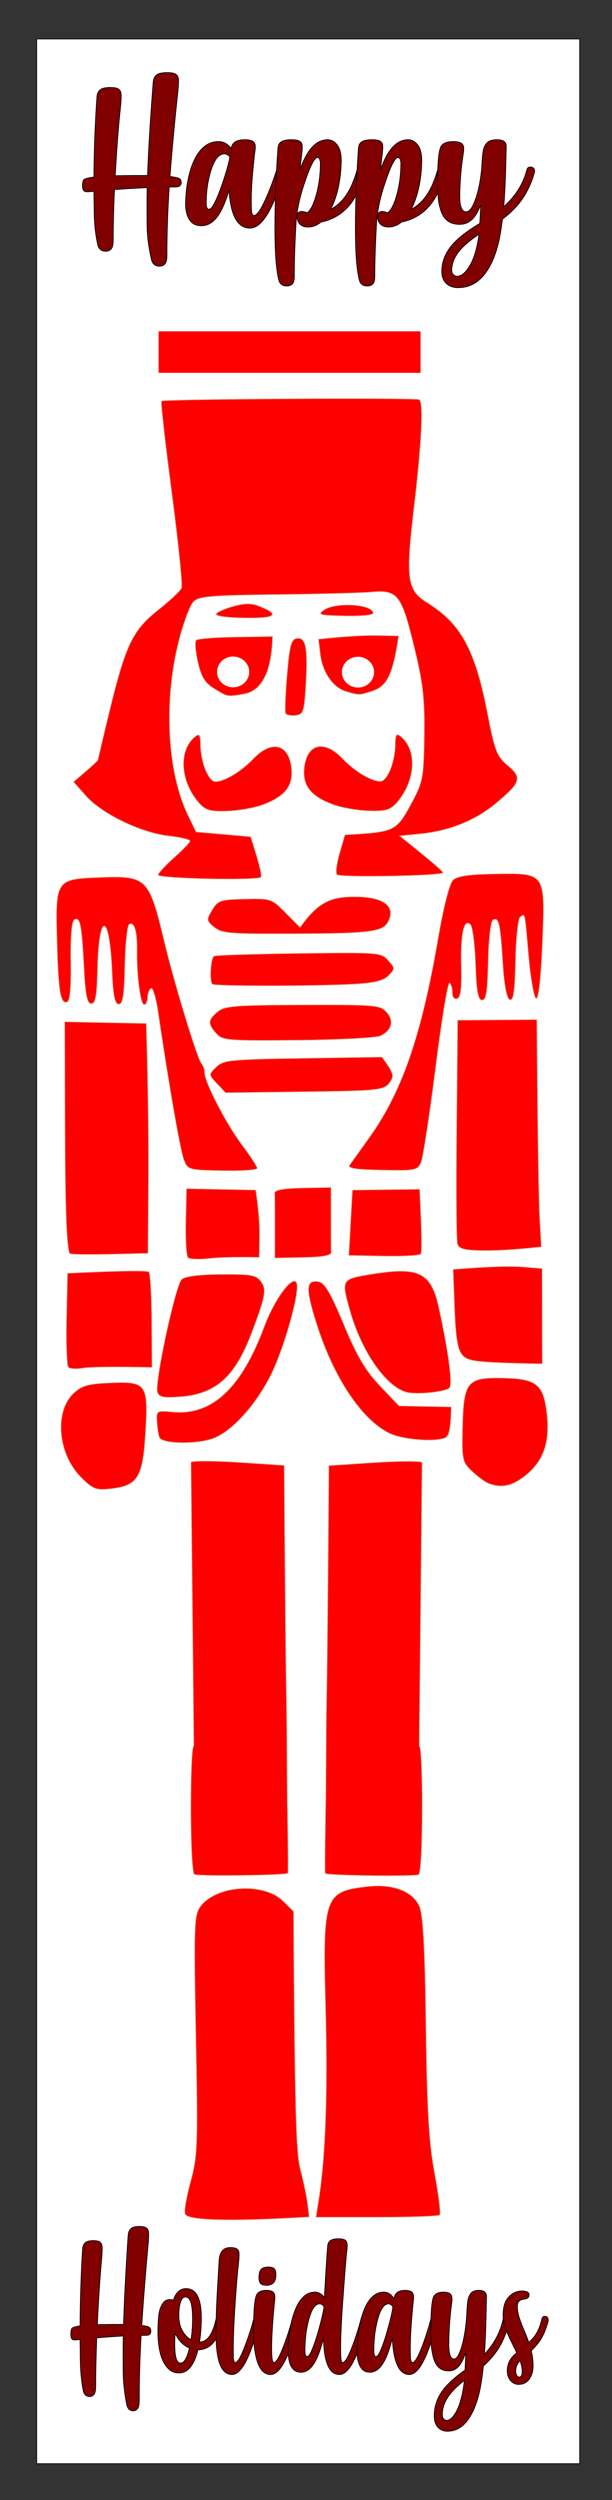
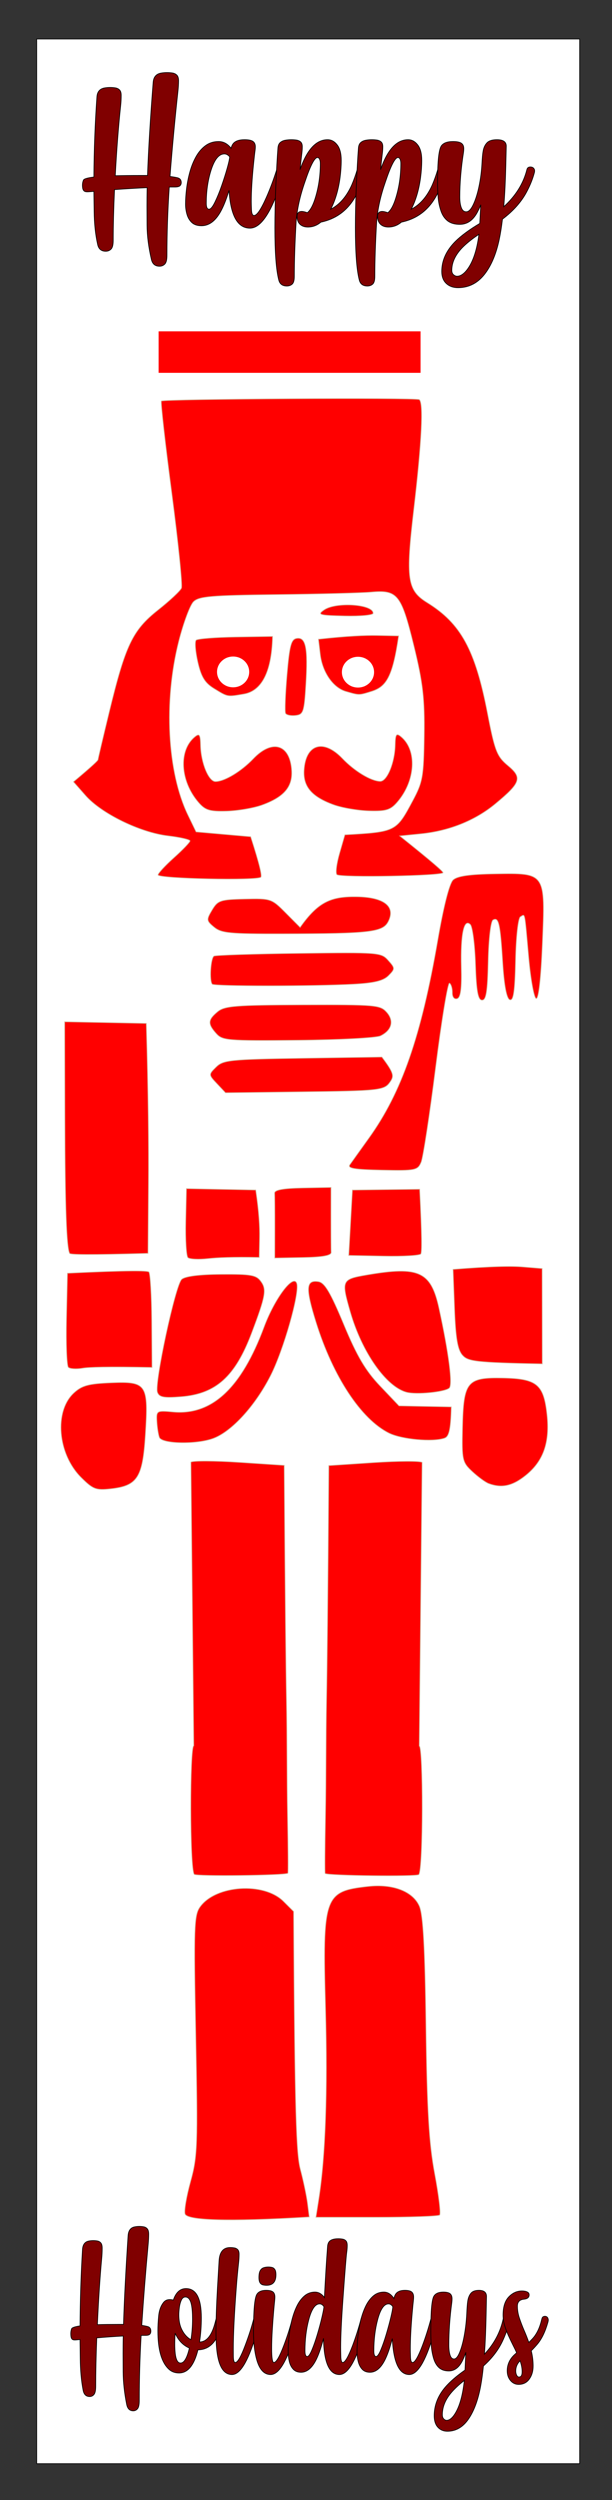
<svg xmlns="http://www.w3.org/2000/svg" xmlns:ns1="http://www.craftedge.com/namespaces/surecutsalot" version="1.1" ns1:dpi="72" x="0px" y="0px" width="864px" height="3528px" viewbox="0 0 864 3528" xml:space="preserve">
  <rect width="100%" height="100%" fill="#333333" stroke="none" />
  <path id="Rectangle Vertical (2)" style="fill:#FFFFFF;stroke:#000000;" d="M 51.826 55.022 L 818.344 55.022 L 818.344 3476.62 L 51.826 3476.62 L 51.826 55.022 z" />
  <path id=" (3) (1) (2)" style="fill:#FF0000;stroke:#D5B095;" d="M 261.332 3124.35 C 259.752 3120.15 263.225 3099.52 269.05 3078.49 C 278.889 3042.96 279.413 3028.34 276.435 2872.04 C 273.516 2718.77 274.052 2702.69 282.469 2690.93 C 304.56 2660.08 372.497 2655.54 400.126 2683.07 L 414.491 2697.38 C 416.054 2986.73 418.396 3040.02 424.034 3061.27 C 428.289 3077.31 432.845 3098.99 434.158 3109.45 L 436.547 3128.46 C 318.685 3135.66 264.558 3132.91 261.332 3124.35 z" />
  <path id=" (4) (1) (2)" style="fill:#FF0000;stroke:#D5B095;" d="M 450.039 3103.51 C 459.571 3042.61 462.752 2952.8 459.591 2833.86 C 455.376 2675.28 457.583 2668.98 519.772 2662.07 C 554.655 2658.19 582.78 2668.98 591.96 2689.75 C 597.328 2701.92 599.91 2748.56 601.346 2859.52 C 602.885 2978.27 605.65 3024.84 613.691 3067.55 C 619.387 3097.82 622.53 3123.99 620.668 3125.71 C 618.806 3127.43 578.757 3128.84 531.675 3128.85 L 446.07 3128.86 L 450.039 3103.51 z" />
  <path id=" (5) (1) (2)" style="fill:#FF0000;stroke:#D5B095;" d="M 274.262 2644.97 C 267.837 2638.57 267.958 2463.45 273.592 2463.56 L 269.559 2063.34 C 272.319 2061.21 303.071 2061.36 337.896 2063.66 L 401.213 2067.85 C 402.572 2264.08 403.612 2355.69 404.4 2398.02 C 405.453 2454.55 404.882 2506.54 405.927 2562.51 C 406.75 2606.62 406.962 2643.02 406.396 2643.41 C 401.893 2646.52 277.292 2647.99 274.262 2644.97 z" />
-   <path id=" (17) (1) (2)" style="fill:#FF0000;stroke:#D5B095;" d="M 114.539 2084.91 C 81.344 2051.82 76.195 1991.47 104.361 1965.62 C 115.744 1955.16 125.027 1952.66 157.117 1951.37 C 207.227 1949.36 209.755 1953.24 205.187 2025.14 C 201.358 2085.41 193.934 2096.81 155.863 2100.94 C 135.379 2103.16 131.241 2101.55 114.539 2084.91 z" />
+   <path id=" (17) (1) (2)" style="fill:#FF0000;stroke:#D5B095;" d="M 114.539 2084.91 C 81.344 2051.82 76.195 1991.47 104.361 1965.62 C 115.744 1955.16 125.027 1952.66 157.117 1951.37 C 207.227 1949.36 209.755 1953.24 205.187 2025.14 C 201.358 2085.41 193.934 2096.81 155.863 2100.94 C 135.379 2103.16 131.241 2101.55 114.539 2084.91 " />
  <path id=" (18) (1) (2)" style="fill:#FF0000;stroke:#D5B095;" d="M 689.891 2093.47 C 685.378 2091.8 674.999 2084.22 666.82 2076.62 C 652.711 2063.52 652.006 2060.38 652.984 2014.89 C 654.39 1949.49 659.142 1943.62 709.946 1944.62 C 757.955 1945.56 767.555 1953.49 772.187 1996.05 C 776.46 2035.32 767.241 2061.77 742.261 2081.9 C 723.537 2096.99 708.402 2100.33 689.891 2093.47 z" />
  <path id=" (19) (1) (2)" style="fill:#FF0000;stroke:#D5B095;" d="M 225.006 2028.35 C 223.557 2024.5 221.991 2014.39 221.527 2005.86 C 220.703 1990.74 221.227 1990.43 244.272 1992.54 C 299.196 1997.57 340.714 1958.85 372.778 1872.7 C 387.833 1832.25 414.342 1796.96 418.97 1811.21 C 423.284 1824.49 400.31 1905.2 381.957 1941.23 C 360.314 1983.73 327.387 2019.86 301.343 2029.69 C 277.896 2038.55 228.519 2037.67 225.006 2028.35 z" />
  <path id=" (20) (1) (2)" style="fill:#FF0000;stroke:#D5B095;" d="M 549.199 2022.32 C 509.808 2002.77 470.191 1942.69 446.291 1866.23 C 431.148 1817.8 431.846 1805.82 449.642 1808.68 C 458.359 1810.08 466.596 1824.01 485.324 1869 C 503.948 1913.74 515.978 1934.13 536.495 1955.71 L 563.318 1983.93 L 637.077 1985.38 C 636.338 2019.76 633.339 2027.41 627.407 2029.46 C 610.759 2035.2 567.132 2031.22 549.199 2022.32 z" />
  <path id=" (21) (1) (2)" style="fill:#FF0000;stroke:#D5B095;" d="M 222.275 1964.73 C 217.707 1952.6 247.573 1813.6 256.51 1805.4 C 261.244 1801.05 281.282 1798.5 312.302 1798.3 C 354.497 1798.02 361.674 1799.29 368.238 1808.21 C 376.668 1819.66 375.052 1828.7 355.202 1881.18 C 331.933 1942.69 304.858 1967.06 255.462 1970.96 C 231.082 1972.88 224.909 1971.72 222.275 1964.73 z" />
  <path id=" (22) (1) (2)" style="fill:#FF0000;stroke:#D5B095;" d="M 574.114 1964.68 C 545.197 1957.15 510.84 1908.15 494.465 1851.07 C 481.708 1806.61 482.312 1805.28 517.94 1799.16 C 591.701 1786.49 608.466 1794.28 619.822 1846.47 C 633.626 1909.94 639.32 1954.39 634.213 1958.79 C 627.708 1964.41 588.003 1968.3 574.114 1964.68 z" />
  <path id=" (23) (1) (2)" style="fill:#FF0000;stroke:#D5B095;" d="M 96.518 1929.44 C 94.312 1927.24 93.129 1896.49 93.89 1861.1 L 95.272 1796.76 C 181.515 1792.61 208.178 1793.02 210.166 1794.99 C 212.153 1796.96 213.967 1828.06 214.199 1864.09 L 214.618 1929.6 C 150.92 1928.35 125.249 1929.21 116.478 1930.71 C 107.706 1932.21 98.724 1931.64 96.518 1929.44 z" />
  <path id=" (24) (1) (2)" style="fill:#FF0000;stroke:#D5B095;" d="M 653.013 1912.47 C 646.124 1904.88 643.306 1888.48 641.737 1846.82 L 639.644 1791.28 C 694.397 1786.86 722.677 1786.6 737.813 1787.85 L 765.333 1790.11 L 765.529 1924.61 C 670.254 1922.74 660.758 1921 653.013 1912.47 z" />
  <path id=" (25) (1) (2)" style="fill:#FF0000;stroke:#D5B095;" d="M 98.418 1768.78 C 93.949 1761.47 91.9 1703.8 91.632 1577.75 L 91.344 1441.93 L 206.5 1444.2 C 209.417 1544.4 209.959 1617.4 209.586 1671.06 L 208.908 1768.62 C 124.689 1771.05 99.419 1770.42 98.418 1768.78 z" />
  <path id=" (26) (1) (2)" style="fill:#FF0000;stroke:#D5B095;" d="M 265.295 1774.63 C 263.069 1772.38 261.698 1749.57 262.249 1723.96 L 263.25 1677.39 L 361.012 1679.31 C 365.649 1710.06 366.754 1731.44 366.461 1746.67 L 365.927 1774.35 C 328.677 1773.61 306.945 1774.6 293.603 1776.06 C 280.259 1777.53 267.521 1776.88 265.295 1774.63 z" />
  <path id=" (27) (1) (2)" style="fill:#FF0000;stroke:#D5B095;" d="M 388.047 1732.82 C 388.094 1709.48 387.947 1687.42 387.722 1683.79 C 387.437 1679.2 399.475 1676.96 427.304 1676.43 L 467.295 1675.66 C 467.163 1741.42 467.309 1763.49 467.534 1767.11 C 467.819 1771.71 455.781 1773.95 427.953 1774.48 L 387.962 1775.24 L 388.047 1732.82 z" />
  <path id=" (28) (1) (2)" style="fill:#FF0000;stroke:#D5B095;" d="M 494.957 1725.46 L 497.541 1679.36 L 592.451 1678.2 C 595.839 1745.8 595.593 1767.24 594.09 1769.47 C 592.587 1771.69 569.085 1773.07 541.865 1772.53 L 492.373 1771.56 L 494.957 1725.46 z" />
-   <path id=" (29) (1) (2)" style="fill:#FF0000;stroke:#D5B095;" d="M 645.628 1754.79 C 644.276 1749.69 643.816 1676.7 644.61 1592.58 L 646.049 1439.65 L 757.857 1438.86 C 759.301 1625.15 760.733 1697.3 761.979 1719.38 L 764.237 1759.52 C 723.713 1764.02 697.578 1765.05 680.019 1764.7 C 654.297 1764.19 647.612 1762.27 645.628 1754.79 z" />
-   <path id=" (30) (1) (2)" style="fill:#FF0000;stroke:#D5B095;" d="M 259.493 1636.44 C 254.478 1623.48 238.176 1529.95 223.101 1427.62 C 220.228 1408.12 215.793 1393.34 213.247 1394.77 C 210.7 1396.21 208.518 1401.99 208.397 1407.62 C 208.276 1413.25 206.042 1417.81 203.433 1417.76 C 198.237 1417.66 192.682 1374.92 193.353 1340.2 C 193.848 1314.54 189.534 1300.31 182.471 1304.29 C 179.723 1305.84 176.942 1331.88 176.292 1362.16 C 175.369 1405.08 173.456 1417.17 167.606 1417.06 C 162.072 1416.95 159.591 1404.79 158.152 1370.72 C 154.62 1287.13 139.584 1284.9 137.661 1367.68 C 136.771 1406.04 134.874 1416.41 128.776 1416.29 C 122.896 1416.18 120.396 1403.71 118.43 1364.67 C 115.434 1305.19 113.024 1293.21 104.969 1297.76 C 101.31 1299.82 99.452 1321.67 99.966 1356.6 C 100.523 1394.53 98.806 1412.75 94.551 1414.04 C 85.186 1416.88 82.196 1398.29 80.34 1325.68 C 78.214 1242.45 79.339 1240.72 137.023 1238.31 C 207.8 1235.36 210.102 1237.57 232.176 1329.5 C 246.263 1388.17 278.66 1494.43 284.411 1500.85 C 286.929 1503.65 288.918 1509.28 288.83 1513.36 C 288.551 1526.37 318.916 1585.18 341.441 1615.27 C 353.413 1631.25 363.165 1646.28 363.114 1648.66 C 363.063 1651.03 341.001 1652.54 314.087 1652.01 C 265.827 1651.06 265.076 1650.85 259.493 1636.44 z" />
  <path id=" (31) (1) (2)" style="fill:#FF0000;stroke:#D5B095;" d="M 493.898 1643.68 C 496.4 1640.11 508.519 1623.15 520.829 1606 C 567.206 1541.38 594.558 1462.68 618.228 1325.71 C 626.433 1278.25 634.551 1246.56 639.744 1241.74 C 645.64 1236.27 663.046 1233.76 699.002 1233.21 C 770.621 1232.1 769.82 1230.92 765.688 1331.82 C 763.684 1380.66 760.395 1409.81 756.982 1409.01 C 753.965 1408.31 749.196 1382.11 746.39 1350.79 C 740.4 1283.96 741.598 1289.79 734.649 1293.71 C 731.473 1295.51 728.529 1321.92 727.818 1354.98 C 726.869 1399.13 724.921 1412.55 719.727 1410.79 C 715.32 1409.3 711.765 1390.76 709.741 1358.73 C 706.22 1302.96 704.099 1293.63 695.995 1298.21 C 692.802 1300.01 689.863 1325.15 689.191 1356.42 C 688.268 1399.4 686.36 1411.44 680.49 1411.32 C 674.863 1411.21 672.556 1398.51 671.301 1360.7 C 670.381 1332.94 667.108 1307.71 664.031 1304.64 C 654.903 1295.54 650.09 1318.11 651.228 1364.7 C 651.976 1395.32 650.33 1407.73 645.324 1409.26 C 641.278 1410.49 638.482 1406.93 638.616 1400.7 C 638.742 1394.83 636.93 1388.84 634.585 1387.39 C 632.245 1385.94 623.425 1439.45 614.986 1506.29 C 606.547 1573.14 597.336 1633.3 594.507 1639.99 C 589.656 1651.49 586.633 1652.1 539.362 1651.17 C 500.675 1650.41 490.379 1648.71 493.898 1643.68 z" />
  <path id=" (32) (1) (2)" style="fill:#FF0000;stroke:#D5B095;" d="M 306.343 1529.25 C 294.425 1516.6 294.412 1516.34 305.147 1505.77 C 315.15 1495.91 324.758 1494.94 427.557 1493.36 L 539.111 1491.65 C 555.823 1513.78 556.409 1518.34 551.251 1525.98 C 542.575 1538.84 538.588 1539.28 420.497 1540.76 L 318.393 1542.04 L 306.343 1529.25 z" />
  <path id=" (33) (1) (2)" style="fill:#FF0000;stroke:#D5B095;" d="M 305.176 1458.3 C 293.062 1444.75 293.434 1439.16 307.216 1427.71 C 317.026 1419.56 332.24 1418.34 427.347 1418.06 C 530.632 1417.75 536.739 1418.28 545.799 1428.36 C 556.688 1440.47 553.21 1453.89 537.162 1461.71 C 531.255 1464.58 478.762 1467.36 420.511 1467.89 C 320.042 1468.79 314.115 1468.3 305.176 1458.3 z" />
  <path id=" (34) (1) (2)" style="fill:#FF0000;stroke:#D5B095;" d="M 299.699 1388.81 C 295.434 1384.56 297.441 1351.89 302.129 1349.24 C 304.5 1347.9 358.504 1346.15 422.137 1345.35 C 535.61 1343.92 538.03 1344.11 548.091 1355.31 C 557.854 1366.17 557.876 1367.21 548.542 1376.67 C 541.276 1384.04 528.484 1387.18 499.182 1388.77 C 442.328 1391.87 302.793 1391.9 299.699 1388.81 z" />
  <path id=" (35) (1) (2)" style="fill:#FF0000;stroke:#D5B095;" d="M 302.337 1308.36 C 291.409 1299.4 291.23 1297.89 299.458 1284.16 C 307.565 1270.61 311.073 1269.44 345.667 1268.67 C 382.542 1267.85 383.406 1268.14 403.398 1288.27 L 423.693 1308.69 C 449.512 1272.16 467.75 1264.9 504.202 1265.52 C 542.185 1266.18 558.769 1279.24 548.235 1300.2 C 540.574 1315.45 523.298 1317.47 398.626 1317.74 C 324.024 1317.91 312.608 1316.8 302.337 1308.36 z" />
  <path id=" (36) (1) (2)" style="fill:#FF0000;stroke:#D5B095;" d="M 223.143 1234.62 C 223.192 1232.31 233.353 1221.34 245.721 1210.25 C 258.09 1199.17 268.243 1188.53 268.284 1186.63 C 268.325 1184.73 254.333 1181.5 237.191 1179.47 C 197.827 1174.8 143.295 1148.16 120.807 1122.62 L 103.757 1103.26 C 130.582 1080.77 138.392 1073.21 138.419 1071.95 C 138.446 1070.69 145.566 1040.44 154.242 1004.71 C 177.211 910.146 187.19 889.281 223.035 860.886 C 239.618 847.75 254.548 833.806 256.212 829.898 C 257.877 825.99 251.692 765.459 242.467 695.384 C 233.242 625.31 226.678 567.073 227.881 565.968 C 231.107 563.006 587.026 560.97 591.815 563.886 C 598.145 567.743 595.415 623.452 584.254 718.14 C 572.562 817.319 574.785 832.909 603.135 850.451 C 650.67 879.864 670.881 916.933 688.216 1006.49 C 698.553 1059.91 701.489 1067.44 717.063 1080.41 C 737.614 1097.51 735.337 1104.43 699.325 1134.29 C 671.02 1157.76 634.273 1172.56 594.333 1176.58 L 564.301 1179.6 C 611.543 1217.32 625.348 1229.69 625.454 1231.43 C 625.73 1236 480.193 1238.7 475.635 1234.21 C 473.532 1232.14 475.214 1218.66 479.371 1204.26 L 486.931 1178.08 C 559.046 1173.96 559.338 1173.74 582.766 1129.86 C 596.893 1103.39 598.162 1096.2 598.947 1037.87 C 599.651 985.605 597.103 963.576 584.294 911.276 C 566.535 838.744 561.277 832.141 523.948 835.495 C 510.275 836.723 450.217 838.295 390.486 838.988 C 297.421 840.068 280.62 841.53 273.055 849.203 C 268.2 854.128 258.886 879.205 252.358 904.931 C 230.848 989.702 236.106 1089.74 265.239 1149.98 L 276.827 1173.95 L 353.873 1180.74 C 367.148 1221.85 369.809 1235.54 368.35 1237.7 C 364.786 1242.97 223.028 1239.96 223.143 1234.62 z" />
  <path id=" (38) (1) (2)" style="fill:#FF0000;stroke:#D5B095;" d="M 471.131 1135.67 C 440.162 1124.42 427.866 1110.12 429.274 1086.97 C 431.527 1049.94 456.602 1042.25 483.408 1070.35 C 500.439 1088.21 523.776 1102.32 536.693 1102.58 C 546.425 1102.77 557.367 1076.4 557.903 1051.45 C 558.234 1036.06 559.548 1034.18 566.146 1039.64 C 589.132 1058.67 586.712 1101.73 560.977 1131.74 C 551.304 1143.01 545.257 1144.9 521.048 1144.23 C 505.356 1143.8 482.894 1139.94 471.131 1135.67 z" />
  <path id=" (39) (1) (2)" style="fill:#FF0000;stroke:#D5B095;" d="M 403.183 1006.63 C 401.947 1004.26 402.858 979.846 405.207 952.36 C 408.758 910.825 411.08 902.131 418.964 900.855 C 431.795 898.777 434.905 914.564 431.801 966.032 C 429.477 1004.58 428.25 1008.28 417.346 1009.55 C 410.792 1010.31 404.419 1009 403.183 1006.63 z" />
  <path id=" (40) (1) (2)" style="fill:#FF0000;stroke:#D5B095;" d="M 302.514 971.828 C 289.241 963.724 284.114 955.422 279.268 934.187 C 275.849 919.203 274.81 905.326 276.958 903.349 C 279.106 901.372 304.24 899.392 332.811 898.949 L 384.759 898.142 C 383.557 951.784 367.369 975.409 344.298 979.349 C 320.488 983.422 321.914 983.676 302.514 971.828 z" />
  <path id=" (42) (1) (2)" style="fill:#FF0000;stroke:#D5B095;" d="M 488.349 975.71 C 470.212 970.469 455.127 948.621 452.123 923.243 L 449.611 902.031 C 490.312 897.508 515.768 896.463 532.439 896.791 L 562.75 897.387 C 554.295 955.434 545.227 969.154 524.362 975.654 C 506.619 981.18 507.296 981.183 488.349 975.71 z" />
-   <path id=" (44) (1) (2)" style="fill:#FF0000;stroke:#D5B095;" d="M 305.405 866.099 C 307.287 863.315 318.575 858.451 330.488 855.29 C 347.403 850.803 355.804 851.077 368.826 856.539 C 395.981 867.93 387.954 872.851 343.643 871.98 C 318.059 871.477 303.303 869.207 305.405 866.099 z" />
  <path id=" (45) (1) (2)" style="fill:#FF0000;stroke:#D5B095;" d="M 457.587 860.691 C 474.354 849.07 527.006 852.671 526.732 865.421 C 526.676 868.01 508.652 869.7 486.677 869.175 C 450.345 868.308 447.708 867.539 457.587 860.691 z" />
  <path id=" (5) (1) (1) (2)" style="fill:#FF0000;stroke:#D5B095;" d="M 591.193 2645.31 C 597.617 2638.91 597.496 2463.79 591.862 2463.9 L 595.895 2063.69 C 593.135 2061.56 562.384 2061.7 527.559 2064 L 464.241 2068.19 C 462.882 2264.43 461.843 2356.03 461.054 2398.37 C 460.001 2454.9 460.572 2506.89 459.527 2562.85 C 458.704 2606.96 458.493 2643.37 459.058 2643.76 C 463.561 2646.87 588.162 2648.33 591.193 2645.31 z" />
  <path id=" (38) (1) (1) (2)" style="fill:#FF0000;stroke:#D5B095;" d="M 369.909 1136.02 C 400.878 1124.77 413.174 1110.47 411.766 1087.32 C 409.513 1050.29 384.438 1042.6 357.632 1070.7 C 340.601 1088.55 317.265 1102.67 304.348 1102.92 C 294.615 1103.11 283.674 1076.74 283.137 1051.8 C 282.807 1036.41 281.492 1034.52 274.894 1039.99 C 251.908 1059.01 254.328 1102.07 280.063 1132.08 C 289.736 1143.36 295.783 1145.25 319.993 1144.58 C 335.684 1144.14 358.146 1140.29 369.909 1136.02 z" />
  <path id="Circle (2)" style="fill:#FFFFFF;" d="M 306.393 948.187 C 306.393 936.188 316.562 926.461 329.106 926.461 C 341.65 926.461 351.818 936.188 351.818 948.187 C 351.818 960.187 341.65 969.914 329.106 969.914 C 316.562 969.914 306.393 960.187 306.393 948.187 z" />
  <path id="Circle (1) (2)" style="fill:#FFFFFF;" d="M 482.682 948.532 C 482.682 936.533 492.85 926.806 505.394 926.806 C 517.938 926.806 528.106 936.533 528.106 948.532 C 528.106 960.532 517.938 970.259 505.394 970.259 C 492.85 970.259 482.682 960.532 482.682 948.532 z" />
  <path id="Rectangle Horizontal (2)" style="fill:#FF0000;" d="M 223.927 467.588 L 593.718 467.588 L 593.718 526.129 L 223.927 526.129 L 223.927 467.588 z" />
  <g id="Happy_ (2)">
    <path id="H" style="fill:#800000;stroke:#000000;" d="M 225.185 375.723 C 219.06 375.723 215.254 372.548 213.767 366.199 C 209.742 348.978 207.686 332.8 207.598 317.667 C 207.511 302.533 207.467 293.618 207.467 290.922 C 207.467 282.833 207.554 274.136 207.729 264.829 C 192.68 265.525 177.324 266.438 161.662 267.569 C 160.437 294.531 159.825 318.45 159.825 339.324 C 159.825 345.412 158.819 349.478 156.806 351.522 C 154.794 353.566 152.3 354.588 149.325 354.588 C 143.113 354.588 139.307 351.457 137.907 345.194 C 134.757 331.191 133.095 315.536 132.92 298.228 L 132.526 270.048 C 127.976 270.483 124.826 270.7 123.076 270.7 C 120.976 270.7 119.467 270.244 118.548 269.33 C 117.63 268.417 117.039 267.243 116.776 265.808 C 116.514 264.373 116.383 262.916 116.383 261.437 C 116.383 258.828 116.864 256.393 117.826 254.131 C 118.614 252.392 123.514 250.957 132.526 249.826 C 132.788 211.122 134.232 173.331 136.857 136.454 C 137.382 129.583 140.794 125.495 147.094 124.19 C 149.806 123.669 152.606 123.408 155.494 123.408 C 158.031 123.408 160.503 123.603 162.909 123.995 C 165.315 124.386 167.284 125.365 168.815 126.93 C 170.346 128.496 171.112 131.018 171.112 134.497 C 171.112 139.715 170.849 144.673 170.324 149.37 C 167.262 177.724 164.725 210.6 162.712 248 C 172.774 247.739 184.543 247.608 198.017 247.608 L 208.254 247.608 C 209.567 211.34 212.235 167.461 216.26 115.971 C 216.873 108.752 220.46 104.49 227.022 103.186 C 229.91 102.664 232.841 102.403 235.816 102.403 C 238.441 102.403 241 102.599 243.494 102.99 C 245.987 103.382 248.043 104.382 249.662 105.991 C 251.281 107.6 252.09 110.231 252.09 113.884 C 252.09 118.407 251.784 123.495 251.171 129.148 C 246.709 170.287 242.991 210.252 240.016 249.043 C 243.603 249.478 247.015 250.044 250.253 250.739 C 254.015 251.609 255.896 253.914 255.896 257.654 C 255.896 259.48 255.284 260.981 254.059 262.155 C 252.834 263.329 250.384 263.916 246.709 263.916 L 238.966 263.916 C 236.778 296.706 235.685 328.887 235.685 360.459 C 235.685 366.547 234.678 370.613 232.666 372.657 C 230.653 374.701 228.16 375.723 225.185 375.723 z" />
    <path id="a" style="fill:#800000;stroke:#000000;" d="M 295.139 295.227 C 297.414 295.227 300.17 291.922 303.407 285.312 C 306.644 278.702 309.816 270.939 312.922 262.024 C 316.028 253.109 318.653 244.825 320.797 237.171 C 322.941 229.517 324.1 224.299 324.275 221.516 C 323.663 220.472 322.656 219.493 321.256 218.58 C 319.856 217.667 318.369 217.21 316.794 217.21 C 309.007 217.21 302.663 225.082 297.764 240.824 C 293.389 254.914 291.201 270.265 291.201 286.878 C 291.201 292.444 292.514 295.227 295.139 295.227 zM 352.886 321.972 C 335.387 321.972 325.544 304.186 323.356 268.613 C 319.769 280.702 315.832 290.661 311.544 298.489 C 304.107 311.883 295.095 318.58 284.508 318.58 C 278.645 318.58 274.096 317.08 270.858 314.079 C 267.621 311.078 265.324 307.23 263.968 302.533 C 262.612 297.836 261.934 293.053 261.934 288.182 C 261.934 281.572 262.415 274.288 263.377 266.33 C 264.34 258.371 265.893 250.5 268.036 242.716 C 270.18 234.932 273.046 227.8 276.633 221.32 C 280.22 214.84 284.661 209.622 289.954 205.664 C 295.248 201.707 301.482 199.728 308.657 199.728 C 315.482 199.728 321.344 202.903 326.244 209.252 C 326.856 206.73 327.775 204.642 329 202.99 C 331.975 199.076 337.4 197.119 345.274 197.119 C 350.787 197.119 354.702 197.902 357.021 199.467 C 359.339 201.033 360.499 203.599 360.499 207.165 C 360.499 208.73 360.367 210.47 360.105 212.383 C 359.667 215.253 358.968 221.385 358.005 230.779 C 355.818 252.087 354.724 269.917 354.724 284.268 C 354.724 286.791 354.833 290.726 355.052 296.075 C 355.271 301.424 356.474 304.099 358.661 304.099 C 362.686 304.099 368.461 295.619 375.986 278.658 C 381.498 266.134 386.398 253.001 390.685 239.259 C 391.473 236.823 393.179 235.606 395.804 235.606 C 397.991 235.606 399.654 236.345 400.791 237.824 C 401.491 238.78 401.841 239.867 401.841 241.085 C 401.841 242.477 399.216 250.652 393.966 265.612 C 380.754 303.185 367.061 321.972 352.886 321.972 z" />
    <path id="p" style="fill:#800000;stroke:#000000;" d="M 404.991 403.642 C 398.779 403.642 394.972 400.815 393.572 395.162 C 389.898 380.898 388.06 356.371 388.06 321.581 C 388.06 303.229 388.52 283.225 389.438 261.568 C 390.357 239.911 391.341 222.342 392.391 208.861 C 392.654 205.382 393.726 202.816 395.607 201.163 C 397.488 199.511 399.829 198.424 402.628 197.902 C 405.428 197.38 408.272 197.119 411.159 197.119 C 413.697 197.119 416.147 197.293 418.509 197.641 C 420.871 197.989 422.84 198.859 424.415 200.25 C 425.99 201.642 426.778 203.903 426.778 207.034 C 426.778 210.426 426.471 214.34 425.859 218.776 C 425.071 225.386 424.328 232.257 423.628 239.389 C 433.34 211.209 446.289 197.119 462.476 197.119 C 467.726 197.119 472.254 199.576 476.06 204.49 C 479.866 209.404 481.769 216.689 481.769 226.343 C 481.769 234.084 481.201 242.259 480.063 250.87 C 477.701 268.091 473.326 282.877 466.939 295.227 C 479.538 288.704 489.469 277.18 496.731 260.655 C 499.619 253.87 502.156 246.738 504.343 239.259 C 505.043 236.823 506.706 235.606 509.331 235.606 C 511.518 235.606 513.181 236.345 514.318 237.824 C 515.018 238.78 515.368 239.867 515.368 241.085 C 515.368 241.955 513.881 246.912 510.906 255.958 C 500.669 288.4 481.375 307.578 453.027 313.492 C 447.602 318.102 441.477 320.407 434.652 320.407 C 430.015 320.407 426.318 319.124 423.562 316.558 C 420.806 313.992 419.428 310.274 419.428 305.403 C 419.428 300.707 421.615 298.358 425.99 298.358 C 427.915 298.358 430.54 298.967 433.865 300.185 C 438.415 296.445 442.308 289.052 445.546 278.006 C 450.008 263.133 452.239 247.347 452.239 230.648 C 452.239 228.213 451.867 226.212 451.123 224.647 C 450.38 223.081 449.395 222.298 448.17 222.298 C 444.058 222.298 438.152 233.779 430.452 256.741 C 423.628 276.31 419.515 294.792 418.115 312.187 C 416.365 341.933 415.49 367.895 415.49 390.074 C 415.49 395.553 414.484 399.184 412.472 400.967 C 410.459 402.75 407.966 403.642 404.991 403.642 z" />
    <path id="p" style="fill:#800000;stroke:#000000;" d="M 518.649 403.642 C 512.437 403.642 508.631 400.815 507.231 395.162 C 503.556 380.898 501.718 356.371 501.718 321.581 C 501.718 303.229 502.178 283.225 503.097 261.568 C 504.015 239.911 505 222.342 506.05 208.861 C 506.312 205.382 507.384 202.816 509.265 201.163 C 511.146 199.511 513.487 198.424 516.287 197.902 C 519.087 197.38 521.93 197.119 524.818 197.119 C 527.355 197.119 529.805 197.293 532.167 197.641 C 534.53 197.989 536.498 198.859 538.073 200.25 C 539.648 201.642 540.436 203.903 540.436 207.034 C 540.436 210.426 540.13 214.34 539.517 218.776 C 538.73 225.386 537.986 232.257 537.286 239.389 C 546.998 211.209 559.948 197.119 576.134 197.119 C 581.384 197.119 585.912 199.576 589.718 204.49 C 593.524 209.404 595.428 216.689 595.428 226.343 C 595.428 234.084 594.859 242.259 593.721 250.87 C 591.359 268.091 586.984 282.877 580.597 295.227 C 593.196 288.704 603.127 277.18 610.389 260.655 C 613.277 253.87 615.814 246.738 618.002 239.259 C 618.702 236.823 620.364 235.606 622.989 235.606 C 625.176 235.606 626.839 236.345 627.976 237.824 C 628.676 238.78 629.026 239.867 629.026 241.085 C 629.026 241.955 627.539 246.912 624.564 255.958 C 614.327 288.4 595.034 307.578 566.685 313.492 C 561.26 318.102 555.135 320.407 548.311 320.407 C 543.673 320.407 539.976 319.124 537.22 316.558 C 534.464 313.992 533.086 310.274 533.086 305.403 C 533.086 300.707 535.274 298.358 539.648 298.358 C 541.573 298.358 544.198 298.967 547.523 300.185 C 552.073 296.445 555.966 289.052 559.204 278.006 C 563.666 263.133 565.897 247.347 565.897 230.648 C 565.897 228.213 565.526 226.212 564.782 224.647 C 564.038 223.081 563.054 222.298 561.829 222.298 C 557.716 222.298 551.81 233.779 544.111 256.741 C 537.286 276.31 533.174 294.792 531.774 312.187 C 530.024 341.933 529.149 367.895 529.149 390.074 C 529.149 395.553 528.143 399.184 526.13 400.967 C 524.118 402.75 521.624 403.642 518.649 403.642 z" />
    <path id="y" style="fill:#800000;stroke:#000000;" d="M 646.613 405.99 C 639.788 405.99 634.254 403.99 630.011 399.989 C 625.767 395.988 623.645 390.335 623.645 383.029 C 623.645 367.721 629.989 353.675 642.676 340.889 C 651.075 332.54 662.625 324.016 677.325 315.318 L 678.768 288.965 C 677.543 292.096 676.143 295.184 674.568 298.228 C 668.444 310.491 659.956 316.623 649.107 316.623 C 641.845 316.623 636.092 314.949 631.848 311.6 C 627.604 308.252 624.476 303.577 622.464 297.576 C 620.452 291.574 619.161 285.464 618.592 279.245 C 618.024 273.027 617.739 265.308 617.739 256.088 C 617.739 227.3 619.577 210.47 623.252 205.599 C 626.226 201.685 631.651 199.728 639.526 199.728 C 645.038 199.728 648.954 200.511 651.272 202.077 C 653.591 203.642 654.75 206.208 654.75 209.774 C 654.75 211.34 654.619 213.079 654.357 214.993 C 650.857 237.258 649.107 258.35 649.107 278.267 C 649.107 284.268 649.829 289.204 651.272 293.075 C 652.716 296.945 655.013 298.88 658.163 298.88 C 661.313 298.88 664.331 296.119 667.219 290.596 C 670.106 285.073 672.643 277.963 674.831 269.265 C 677.718 257.436 679.556 245.086 680.343 232.214 C 680.781 223.342 681.349 217.036 682.049 213.297 C 682.837 208.513 684.631 204.621 687.43 201.62 C 690.23 198.619 694.955 197.119 701.605 197.119 C 710.355 197.119 714.729 200.163 714.729 206.252 L 714.073 234.04 C 713.548 255.784 712.586 275.005 711.186 291.705 C 728.073 276.397 738.966 258.915 743.866 239.259 C 744.478 236.823 746.097 235.606 748.722 235.606 C 750.909 235.606 752.572 236.345 753.709 237.824 C 754.409 238.78 754.759 239.867 754.759 241.085 C 754.759 241.868 754.672 242.607 754.497 243.303 C 752.222 252 748.766 260.785 744.128 269.656 C 736.691 284.181 725.098 297.402 709.348 309.317 C 708.036 320.363 706.505 329.974 704.755 338.149 C 700.642 357.458 694.299 373.027 685.724 384.855 C 675.575 398.945 662.538 405.99 646.613 405.99 zM 645.301 389.813 C 649.413 389.813 653.569 387.421 657.769 382.637 C 666.956 371.939 673.081 354.631 676.143 330.713 C 667.831 336.193 660.7 341.759 654.75 347.412 C 643.463 358.284 637.82 369.635 637.82 381.463 C 637.82 384.159 638.629 386.225 640.248 387.66 C 641.866 389.095 643.551 389.813 645.301 389.813 z" />
  </g>
  <g id="Holidays (2)">
    <path id="H" style="fill:#800000;stroke:#000000;" d="M 188.099 3402.07 C 183.134 3402.07 180.049 3399.05 178.844 3393 C 175.581 3376.6 173.915 3361.2 173.844 3346.79 C 173.773 3332.37 173.737 3323.89 173.737 3321.32 C 173.737 3313.62 173.808 3305.33 173.95 3296.47 C 161.752 3297.13 149.305 3298 136.61 3299.08 C 135.617 3324.76 135.121 3347.53 135.121 3367.41 C 135.121 3373.21 134.305 3377.08 132.674 3379.02 C 131.043 3380.97 129.022 3381.94 126.61 3381.94 C 121.575 3381.94 118.49 3378.96 117.355 3373 C 114.802 3359.66 113.455 3344.76 113.313 3328.28 L 112.994 3301.44 C 109.306 3301.86 106.753 3302.06 105.334 3302.06 C 103.632 3302.06 102.409 3301.63 101.664 3300.76 C 100.919 3299.89 100.441 3298.77 100.228 3297.4 C 100.015 3296.04 99.909 3294.65 99.909 3293.24 C 99.909 3290.76 100.299 3288.44 101.079 3286.29 C 101.717 3284.63 105.689 3283.26 112.994 3282.19 C 113.206 3245.33 114.377 3209.34 116.504 3174.23 C 116.93 3167.69 119.696 3163.79 124.802 3162.55 C 127 3162.05 129.27 3161.81 131.61 3161.81 C 133.667 3161.81 135.671 3161.99 137.621 3162.36 C 139.571 3162.74 141.167 3163.67 142.408 3165.16 C 143.649 3166.65 144.27 3169.05 144.27 3172.37 C 144.27 3177.33 144.057 3182.06 143.631 3186.53 C 141.149 3213.53 139.092 3244.83 137.461 3280.45 C 145.617 3280.2 155.156 3280.07 166.078 3280.07 L 174.376 3280.07 C 175.439 3245.54 177.602 3203.75 180.865 3154.72 C 181.361 3147.85 184.269 3143.79 189.588 3142.55 C 191.928 3142.05 194.304 3141.8 196.716 3141.8 C 198.843 3141.8 200.918 3141.99 202.939 3142.36 C 204.96 3142.74 206.627 3143.69 207.939 3145.22 C 209.251 3146.75 209.907 3149.26 209.907 3152.74 C 209.907 3157.04 209.659 3161.89 209.162 3167.27 C 205.545 3206.45 202.531 3244.5 200.12 3281.44 C 203.028 3281.85 205.794 3282.39 208.418 3283.06 C 211.467 3283.88 212.992 3286.08 212.992 3289.64 C 212.992 3291.38 212.496 3292.81 211.503 3293.93 C 210.51 3295.04 208.524 3295.6 205.545 3295.6 L 199.269 3295.6 C 197.496 3326.83 196.609 3357.47 196.609 3387.53 C 196.609 3393.33 195.794 3397.2 194.163 3399.15 C 192.531 3401.1 190.51 3402.07 188.099 3402.07 z" />
    <path id="o" style="fill:#800000;stroke:#000000;" d="M 252.779 3348.65 C 247.034 3348.65 242.282 3346.91 238.523 3343.43 C 228.098 3333.91 222.885 3315.81 222.885 3289.14 C 222.885 3282.77 223.258 3275.73 224.002 3268.02 C 224.747 3260.32 226.999 3254.07 230.758 3249.26 C 232.956 3246.45 235.864 3245.04 239.481 3245.04 C 241.538 3245.04 243.275 3245.29 244.694 3245.79 C 248.382 3234.94 254.339 3229.51 262.566 3229.51 C 277.034 3229.51 284.267 3243.3 284.267 3270.88 C 284.267 3282.81 283.416 3294.15 281.714 3304.92 C 291.289 3304.84 298.416 3296.47 303.097 3279.83 C 303.877 3276.93 304.569 3274.34 305.171 3272.06 C 305.774 3269.78 307.175 3268.64 309.373 3268.64 C 311.076 3268.64 312.388 3269.35 313.31 3270.76 C 313.877 3271.75 314.161 3272.83 314.161 3273.99 C 314.161 3275.06 313.31 3278.58 311.607 3284.55 C 305.792 3305.33 295.083 3315.81 279.48 3315.98 C 274.09 3337.76 265.19 3348.65 252.779 3348.65 zM 269.587 3301.69 C 271.076 3292.25 271.821 3282.6 271.821 3272.74 C 271.821 3264.46 271.324 3257.75 270.332 3252.62 C 268.842 3245.16 265.97 3241.44 261.715 3241.44 C 259.303 3241.44 257.424 3242.87 256.076 3245.72 C 254.729 3248.58 253.789 3251.98 253.257 3255.91 C 252.725 3259.84 252.459 3263.47 252.459 3266.78 C 252.459 3275.06 253.913 3282.02 256.821 3287.65 C 260.013 3294.03 264.268 3298.71 269.587 3301.69 zM 254.906 3334.61 C 259.942 3334.61 264.09 3327.57 267.353 3313.49 C 258.488 3309.68 251.786 3302.68 247.247 3292.5 C 246.892 3298.21 246.715 3303.35 246.715 3307.9 C 246.715 3312.79 246.945 3317.26 247.406 3321.32 C 247.867 3325.38 248.701 3328.61 249.906 3331.01 C 251.112 3333.41 252.779 3334.61 254.906 3334.61 z" />
    <path id="l" style="fill:#800000;stroke:#000000;" d="M 327.565 3350.89 C 316.075 3350.89 308.983 3339.99 306.288 3318.21 C 305.366 3310.59 304.905 3301.48 304.905 3290.88 C 304.905 3273.99 305.615 3253.2 307.033 3228.52 L 309.267 3190.75 C 309.905 3178 315.118 3171.62 324.905 3171.62 C 326.962 3171.62 328.948 3171.79 330.862 3172.12 C 332.777 3172.45 334.373 3173.28 335.65 3174.6 C 336.926 3175.93 337.564 3178.08 337.564 3181.06 C 337.564 3185.04 337.316 3189.22 336.82 3193.61 C 335.543 3205.04 334.479 3216.51 333.628 3228.02 C 330.792 3265.46 329.373 3294.19 329.373 3314.24 C 329.373 3315.07 329.391 3318.54 329.426 3324.67 C 329.462 3330.8 330.366 3333.87 332.139 3333.87 C 335.472 3333.87 340.153 3325.79 346.181 3309.64 C 351.288 3296.14 355.295 3283.63 358.202 3272.12 C 358.841 3269.8 360.188 3268.64 362.245 3268.64 C 364.018 3268.64 365.365 3269.35 366.287 3270.76 C 366.855 3271.67 367.138 3272.7 367.138 3273.86 C 367.138 3275.44 365.011 3283.22 360.756 3297.22 C 349.834 3333 338.77 3350.89 327.565 3350.89 z" />
    <path id="i" style="fill:#800000;stroke:#000000;" d="M 382.032 3350.89 C 373.025 3350.89 366.536 3344.05 362.564 3330.39 C 359.444 3319.62 357.883 3306.08 357.883 3289.76 C 357.883 3260.03 359.479 3242.64 362.67 3237.59 C 365.011 3233.86 369.372 3232 375.755 3232 C 380.294 3232 383.486 3232.74 385.33 3234.23 C 387.174 3235.72 388.096 3238.17 388.096 3241.56 C 388.096 3243.05 387.989 3244.71 387.776 3246.53 C 387.493 3248.93 387.014 3253.96 386.34 3261.63 C 385.667 3269.29 385.028 3277.98 384.425 3287.71 C 383.823 3297.45 383.521 3306.29 383.521 3314.24 C 383.521 3327.32 384.55 3333.87 386.606 3333.87 C 389.94 3333.87 394.656 3325.79 400.755 3309.64 C 405.648 3296.72 409.62 3284.21 412.67 3272.12 C 413.237 3269.8 414.585 3268.64 416.712 3268.64 C 418.485 3268.64 419.833 3269.35 420.755 3270.76 C 421.322 3271.67 421.606 3272.74 421.606 3273.99 C 421.606 3275.23 419.514 3282.97 415.329 3297.22 C 404.62 3333 393.521 3350.89 382.032 3350.89 zM 376.394 3224.92 C 374.621 3224.92 372.901 3224.73 371.234 3224.36 C 369.568 3223.98 368.202 3223.01 367.138 3221.44 C 366.075 3219.86 365.543 3217.38 365.543 3213.98 C 365.543 3209.68 366.128 3206.47 367.298 3204.35 C 368.468 3202.24 370.064 3200.83 372.085 3200.13 C 374.106 3199.43 376.323 3199.08 378.734 3199.08 C 380.507 3199.08 382.227 3199.26 383.894 3199.63 C 385.56 3200.01 386.925 3200.98 387.989 3202.55 C 389.053 3204.13 389.585 3206.61 389.585 3210.01 C 389.585 3219.95 385.188 3224.92 376.394 3224.92 z" />
    <path id="d" style="fill:#800000;stroke:#000000;" d="M 433.733 3325.42 C 435.577 3325.42 437.811 3322.27 440.435 3315.98 C 443.059 3309.68 445.63 3302.29 448.148 3293.8 C 450.666 3285.31 452.775 3277.42 454.478 3270.14 C 456.18 3262.85 457.137 3257.88 457.35 3255.23 C 456.853 3254.23 456.038 3253.3 454.903 3252.43 C 453.768 3251.56 452.563 3251.13 451.286 3251.13 C 444.974 3251.13 439.832 3258.62 435.861 3273.61 C 432.315 3287.03 430.542 3301.65 430.542 3317.47 C 430.542 3322.77 431.606 3325.42 433.733 3325.42 zM 479.158 3350.89 C 465.045 3350.89 457.563 3334.32 456.712 3301.19 L 456.712 3299.7 C 453.804 3311.38 450.577 3320.99 447.031 3328.52 C 441.003 3341.28 433.662 3347.66 425.01 3347.66 C 420.329 3347.66 416.659 3346.23 413.999 3343.37 C 411.34 3340.51 409.478 3336.85 408.414 3332.37 C 407.351 3327.9 406.819 3323.35 406.819 3318.71 C 406.819 3312.42 407.209 3305.48 407.989 3297.9 C 408.769 3290.32 410.028 3282.83 411.765 3275.42 C 413.503 3268 415.826 3261.21 418.733 3255.04 C 421.641 3248.87 425.24 3243.9 429.531 3240.13 C 433.822 3236.37 438.875 3234.48 444.69 3234.48 C 449.797 3234.48 454.229 3237.05 457.988 3242.18 C 459.477 3213.36 460.967 3189.39 462.456 3170.25 C 462.669 3167.02 463.555 3164.58 465.116 3162.92 C 467.456 3160.44 471.605 3159.2 477.562 3159.2 C 479.619 3159.2 481.622 3159.36 483.573 3159.69 C 485.523 3160.03 487.119 3160.85 488.36 3162.18 C 489.601 3163.5 490.222 3165.66 490.222 3168.64 C 490.222 3171.79 489.973 3175.06 489.477 3178.45 C 488.768 3183.26 487.066 3204.38 484.371 3241.81 C 482.101 3272.7 480.966 3296.43 480.966 3312.99 C 480.966 3315.4 481.037 3319.48 481.179 3325.23 C 481.321 3330.99 482.208 3333.87 483.839 3333.87 C 487.101 3333.87 491.782 3325.79 497.881 3309.64 C 502.349 3297.71 506.321 3285.21 509.796 3272.12 C 510.434 3269.8 511.817 3268.64 513.945 3268.64 C 515.718 3268.64 517.065 3269.35 517.987 3270.76 C 518.555 3271.67 518.838 3272.7 518.838 3273.86 C 518.838 3275.19 516.711 3282.97 512.455 3297.22 C 501.746 3333 490.647 3350.89 479.158 3350.89 z" />
    <path id="a" style="fill:#800000;stroke:#000000;" d="M 530.966 3325.42 C 532.81 3325.42 535.044 3322.27 537.668 3315.98 C 540.292 3309.68 542.863 3302.29 545.38 3293.8 C 547.898 3285.31 550.026 3277.42 551.763 3270.14 C 553.501 3262.85 554.44 3257.88 554.582 3255.23 C 554.086 3254.23 553.27 3253.3 552.136 3252.43 C 551.001 3251.56 549.795 3251.13 548.519 3251.13 C 542.207 3251.13 537.065 3258.62 533.093 3273.61 C 529.547 3287.03 527.774 3301.65 527.774 3317.47 C 527.774 3322.77 528.838 3325.42 530.966 3325.42 zM 577.773 3350.89 C 563.589 3350.89 555.611 3333.95 553.838 3300.07 C 550.93 3311.59 547.738 3321.07 544.263 3328.52 C 538.235 3341.28 530.93 3347.66 522.349 3347.66 C 517.597 3347.66 513.909 3346.23 511.285 3343.37 C 508.661 3340.51 506.799 3336.85 505.7 3332.37 C 504.601 3327.9 504.051 3323.35 504.051 3318.71 C 504.051 3312.42 504.441 3305.48 505.221 3297.9 C 506.002 3290.32 507.26 3282.83 508.998 3275.42 C 510.735 3268 513.058 3261.21 515.966 3255.04 C 518.874 3248.87 522.473 3243.9 526.764 3240.13 C 531.054 3236.37 536.107 3234.48 541.923 3234.48 C 547.455 3234.48 552.206 3237.5 556.178 3243.55 C 556.674 3241.15 557.419 3239.16 558.412 3237.59 C 560.823 3233.86 565.22 3232 571.603 3232 C 576.071 3232 579.245 3232.74 581.124 3234.23 C 583.004 3235.72 583.944 3238.17 583.944 3241.56 C 583.944 3243.05 583.837 3244.71 583.624 3246.53 C 583.27 3249.26 582.702 3255.1 581.922 3264.05 C 580.149 3284.34 579.263 3301.32 579.263 3314.98 C 579.263 3317.38 579.351 3321.13 579.529 3326.23 C 579.706 3331.32 580.681 3333.87 582.454 3333.87 C 585.717 3333.87 590.397 3325.79 596.497 3309.64 C 600.965 3297.71 604.936 3285.21 608.411 3272.12 C 609.05 3269.8 610.432 3268.64 612.56 3268.64 C 614.333 3268.64 615.681 3269.35 616.603 3270.76 C 617.17 3271.67 617.454 3272.7 617.454 3273.86 C 617.454 3275.19 615.326 3282.97 611.071 3297.22 C 600.362 3333 589.263 3350.89 577.773 3350.89 z" />
    <path id="y" style="fill:#800000;stroke:#000000;" d="M 631.602 3430.89 C 626.071 3430.89 621.585 3428.99 618.145 3425.18 C 614.705 3421.37 612.986 3415.98 612.986 3409.03 C 612.986 3394.45 618.127 3381.07 628.411 3368.9 C 635.219 3360.95 644.581 3352.83 656.496 3344.55 L 657.666 3319.45 C 656.673 3322.44 655.538 3325.38 654.262 3328.28 C 649.297 3339.95 642.418 3345.79 633.624 3345.79 C 627.737 3345.79 623.074 3344.2 619.634 3341.01 C 616.195 3337.82 613.659 3333.37 612.028 3327.65 C 610.397 3321.94 609.351 3316.12 608.89 3310.2 C 608.429 3304.28 608.198 3296.93 608.198 3288.15 C 608.198 3260.74 609.688 3244.71 612.666 3240.07 C 615.078 3236.34 619.475 3234.48 625.858 3234.48 C 630.326 3234.48 633.499 3235.23 635.379 3236.72 C 637.258 3238.21 638.198 3240.65 638.198 3244.05 C 638.198 3245.54 638.092 3247.19 637.879 3249.02 C 635.042 3270.22 633.624 3290.3 633.624 3309.27 C 633.624 3314.98 634.209 3319.68 635.379 3323.37 C 636.549 3327.05 638.411 3328.9 640.964 3328.9 C 643.517 3328.9 645.964 3326.27 648.304 3321.01 C 650.645 3315.75 652.701 3308.98 654.474 3300.7 C 656.815 3289.43 658.304 3277.67 658.942 3265.41 C 659.297 3256.97 659.758 3250.96 660.325 3247.4 C 660.964 3242.85 662.417 3239.14 664.687 3236.28 C 666.956 3233.42 670.786 3232 676.176 3232 C 683.268 3232 686.814 3234.89 686.814 3240.69 L 686.282 3267.15 C 685.857 3287.86 685.077 3306.16 683.942 3322.06 C 697.63 3307.49 706.459 3290.84 710.431 3272.12 C 710.927 3269.8 712.239 3268.64 714.367 3268.64 C 716.14 3268.64 717.488 3269.35 718.409 3270.76 C 718.977 3271.67 719.261 3272.7 719.261 3273.86 C 719.261 3274.61 719.19 3275.31 719.048 3275.97 C 717.204 3284.26 714.402 3292.62 710.644 3301.07 C 704.615 3314.9 695.218 3327.49 682.453 3338.83 C 681.389 3349.35 680.148 3358.5 678.729 3366.29 C 675.396 3384.68 670.254 3399.5 663.304 3410.76 C 655.077 3424.18 644.51 3430.89 631.602 3430.89 zM 630.539 3415.49 C 633.872 3415.49 637.241 3413.21 640.645 3408.65 C 648.091 3398.47 653.056 3381.98 655.538 3359.21 C 648.801 3364.43 643.021 3369.73 638.198 3375.11 C 629.049 3385.46 624.475 3396.27 624.475 3407.53 C 624.475 3410.1 625.131 3412.07 626.443 3413.44 C 627.755 3414.8 629.12 3415.49 630.539 3415.49 z" />
    <path id="s" style="fill:#800000;stroke:#000000;" d="M 732.665 3354.36 C 735.643 3354.36 737.133 3351.88 737.133 3346.91 C 737.133 3341.94 736.14 3336.76 734.154 3331.38 C 730.111 3335.6 728.09 3340.45 728.09 3345.92 C 728.09 3347.99 728.516 3349.91 729.367 3351.69 C 730.218 3353.47 731.317 3354.36 732.665 3354.36 zM 732.133 3364.8 C 727.594 3364.8 723.782 3362.98 720.697 3359.33 C 717.612 3355.69 716.069 3351.09 716.069 3345.54 C 716.069 3336.85 719.402 3329.35 726.069 3323.06 L 729.367 3320.08 C 727.877 3316.68 726.246 3313.28 724.473 3309.89 C 722.133 3305.25 719.881 3300.53 717.718 3295.73 C 715.555 3290.92 713.764 3286.12 712.346 3281.32 C 710.927 3276.51 710.218 3271.71 710.218 3266.91 C 710.218 3255.48 712.895 3246.95 718.25 3241.31 C 723.604 3235.68 729.863 3232.87 737.026 3232.87 C 738.303 3232.87 739.721 3233.01 741.281 3233.3 C 742.842 3233.59 744.189 3234.13 745.324 3234.92 C 746.459 3235.7 747.026 3236.88 747.026 3238.46 C 747.026 3242.02 744.579 3244.05 739.686 3244.54 C 733.516 3245.12 730.431 3248.44 730.431 3254.48 C 730.431 3259.95 731.37 3265.5 733.25 3271.13 C 735.129 3276.76 737.345 3282.56 739.898 3288.52 C 742.31 3293.99 744.544 3299.66 746.601 3305.54 C 748.374 3303.8 750.147 3301.98 751.92 3300.07 C 757.168 3294.36 761.104 3286.7 763.728 3277.09 L 765.004 3272.12 C 765.572 3269.8 766.99 3268.64 769.26 3268.64 C 771.033 3268.64 772.345 3269.35 773.196 3270.76 C 773.763 3271.75 774.047 3272.83 774.047 3273.99 C 774.047 3274.73 773.87 3275.77 773.515 3277.09 C 769.756 3290.51 764.721 3300.9 758.409 3308.27 C 755.572 3311.59 752.771 3314.61 750.005 3317.34 C 751.778 3324.47 752.664 3331.63 752.664 3338.83 C 752.664 3346.12 750.856 3352.27 747.239 3357.28 C 743.622 3362.29 738.586 3364.8 732.133 3364.8 z" />
  </g>
</svg>